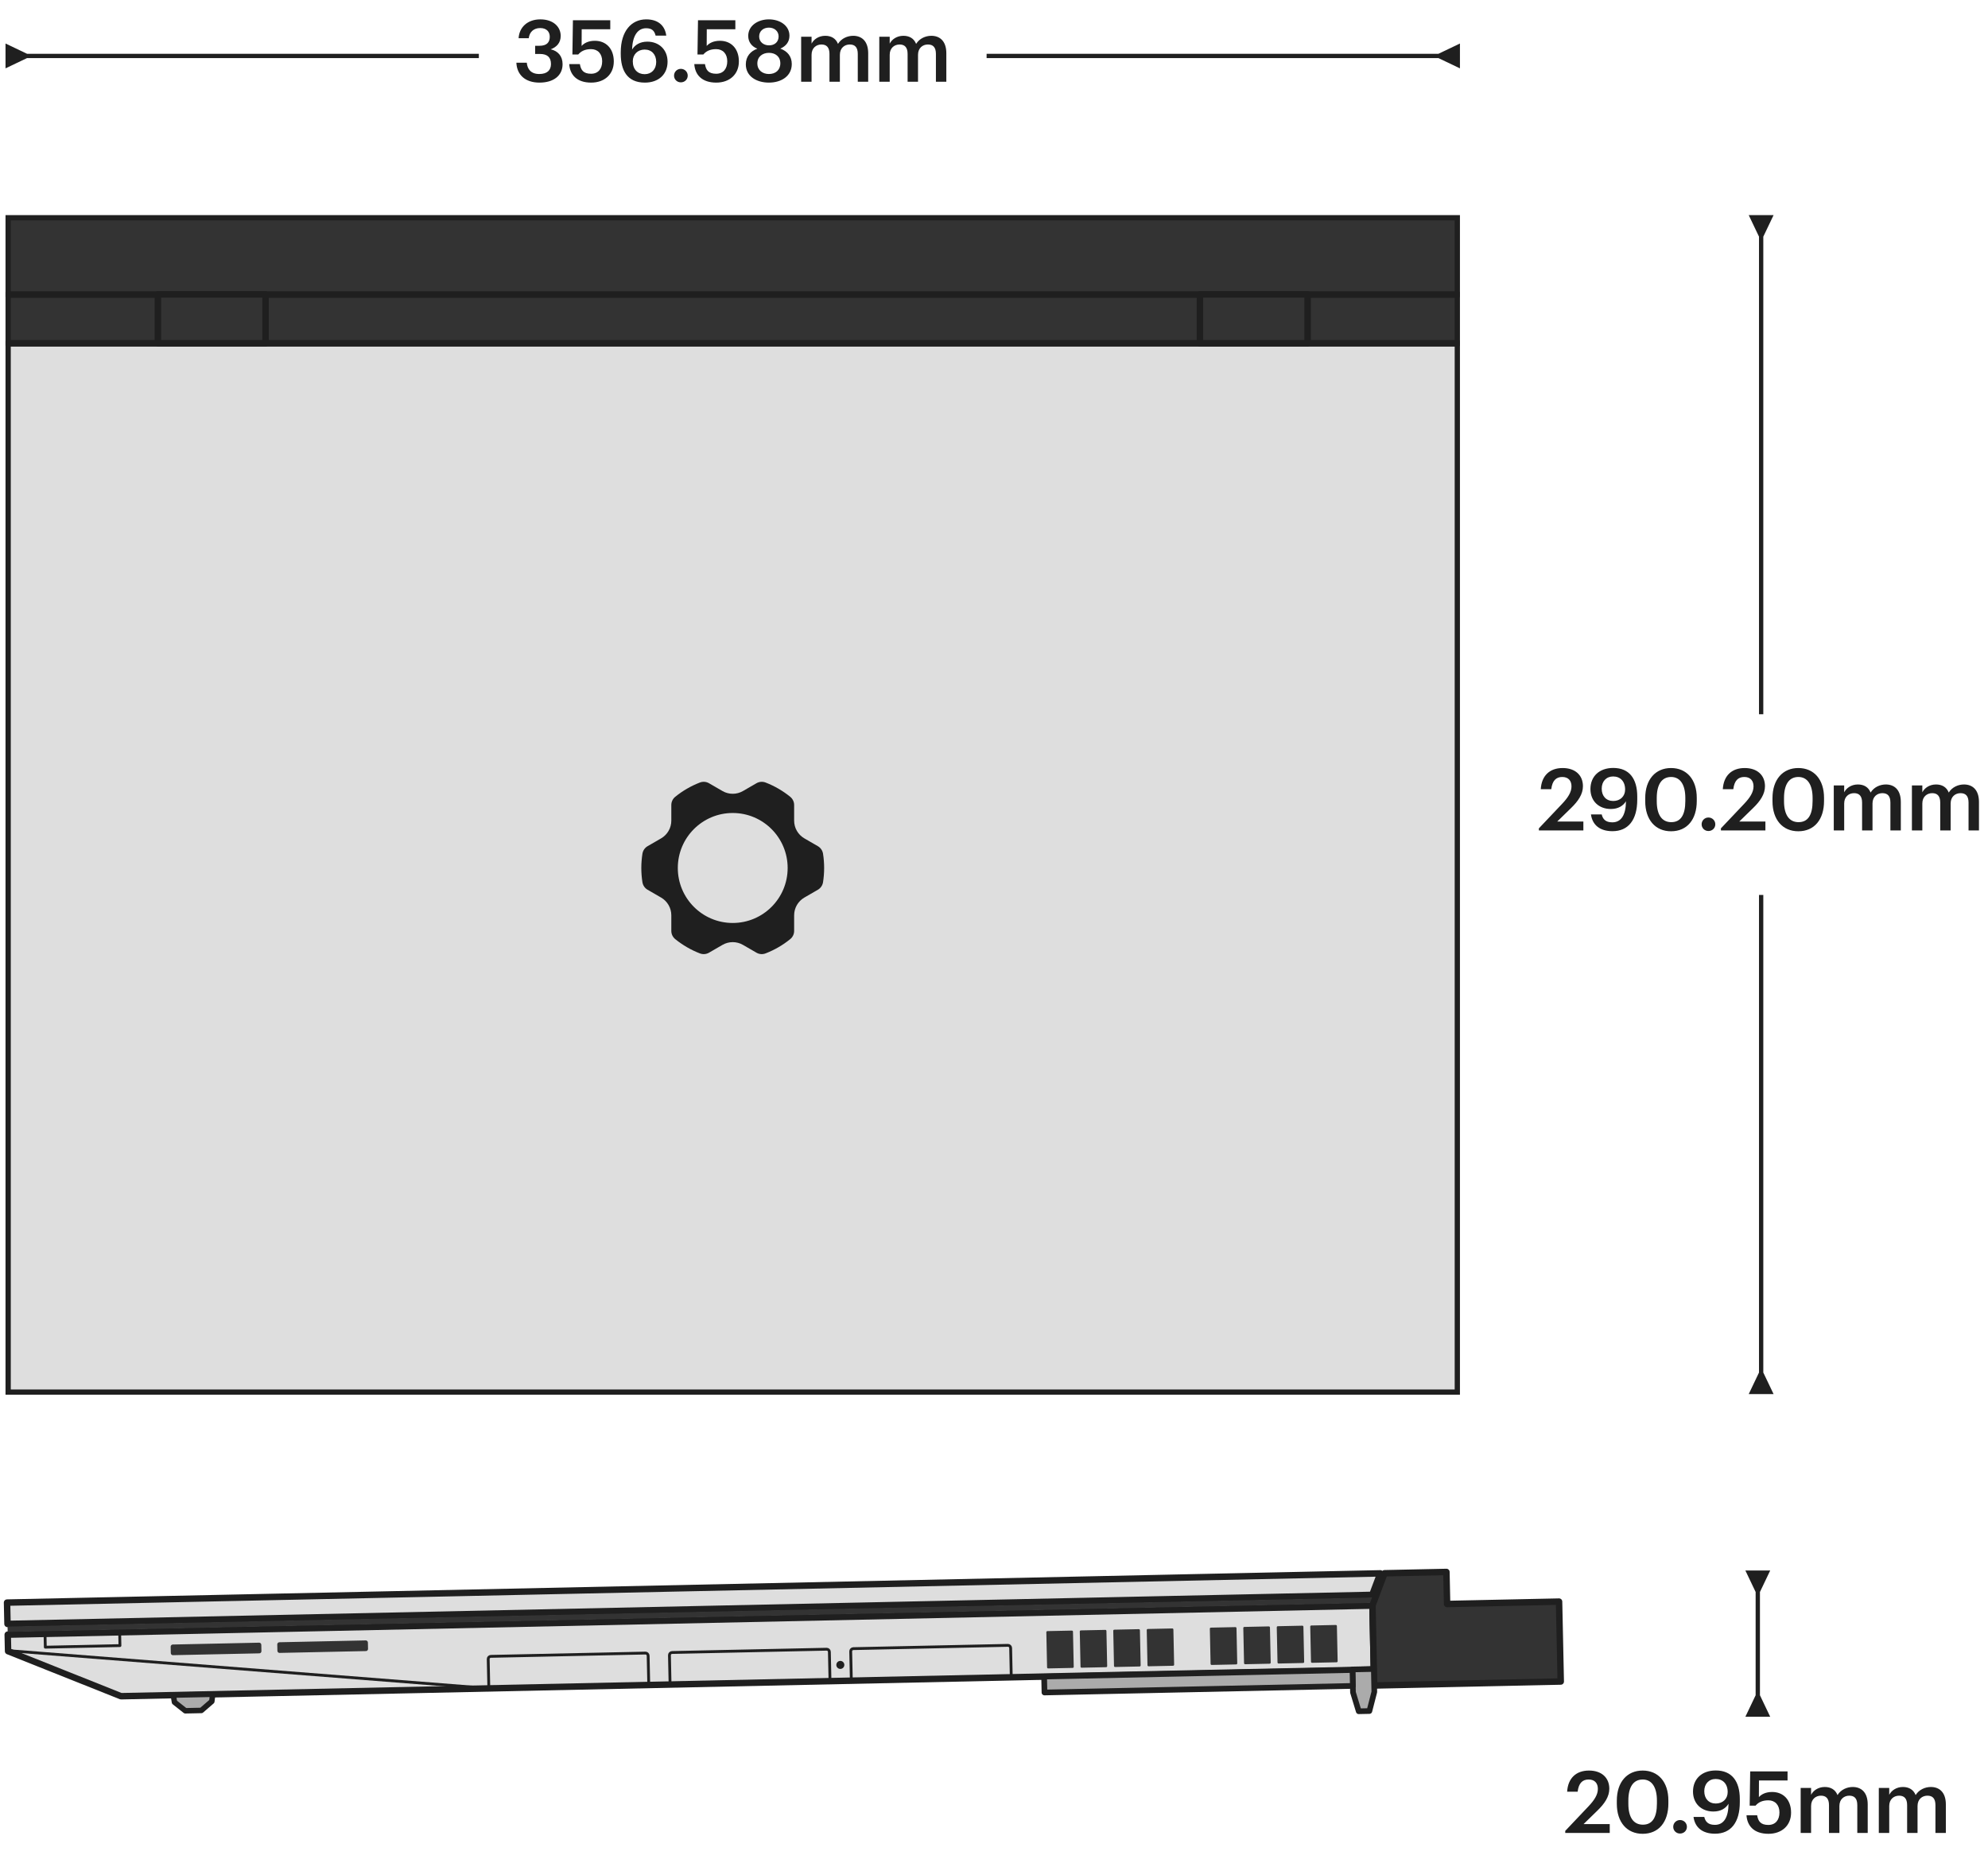
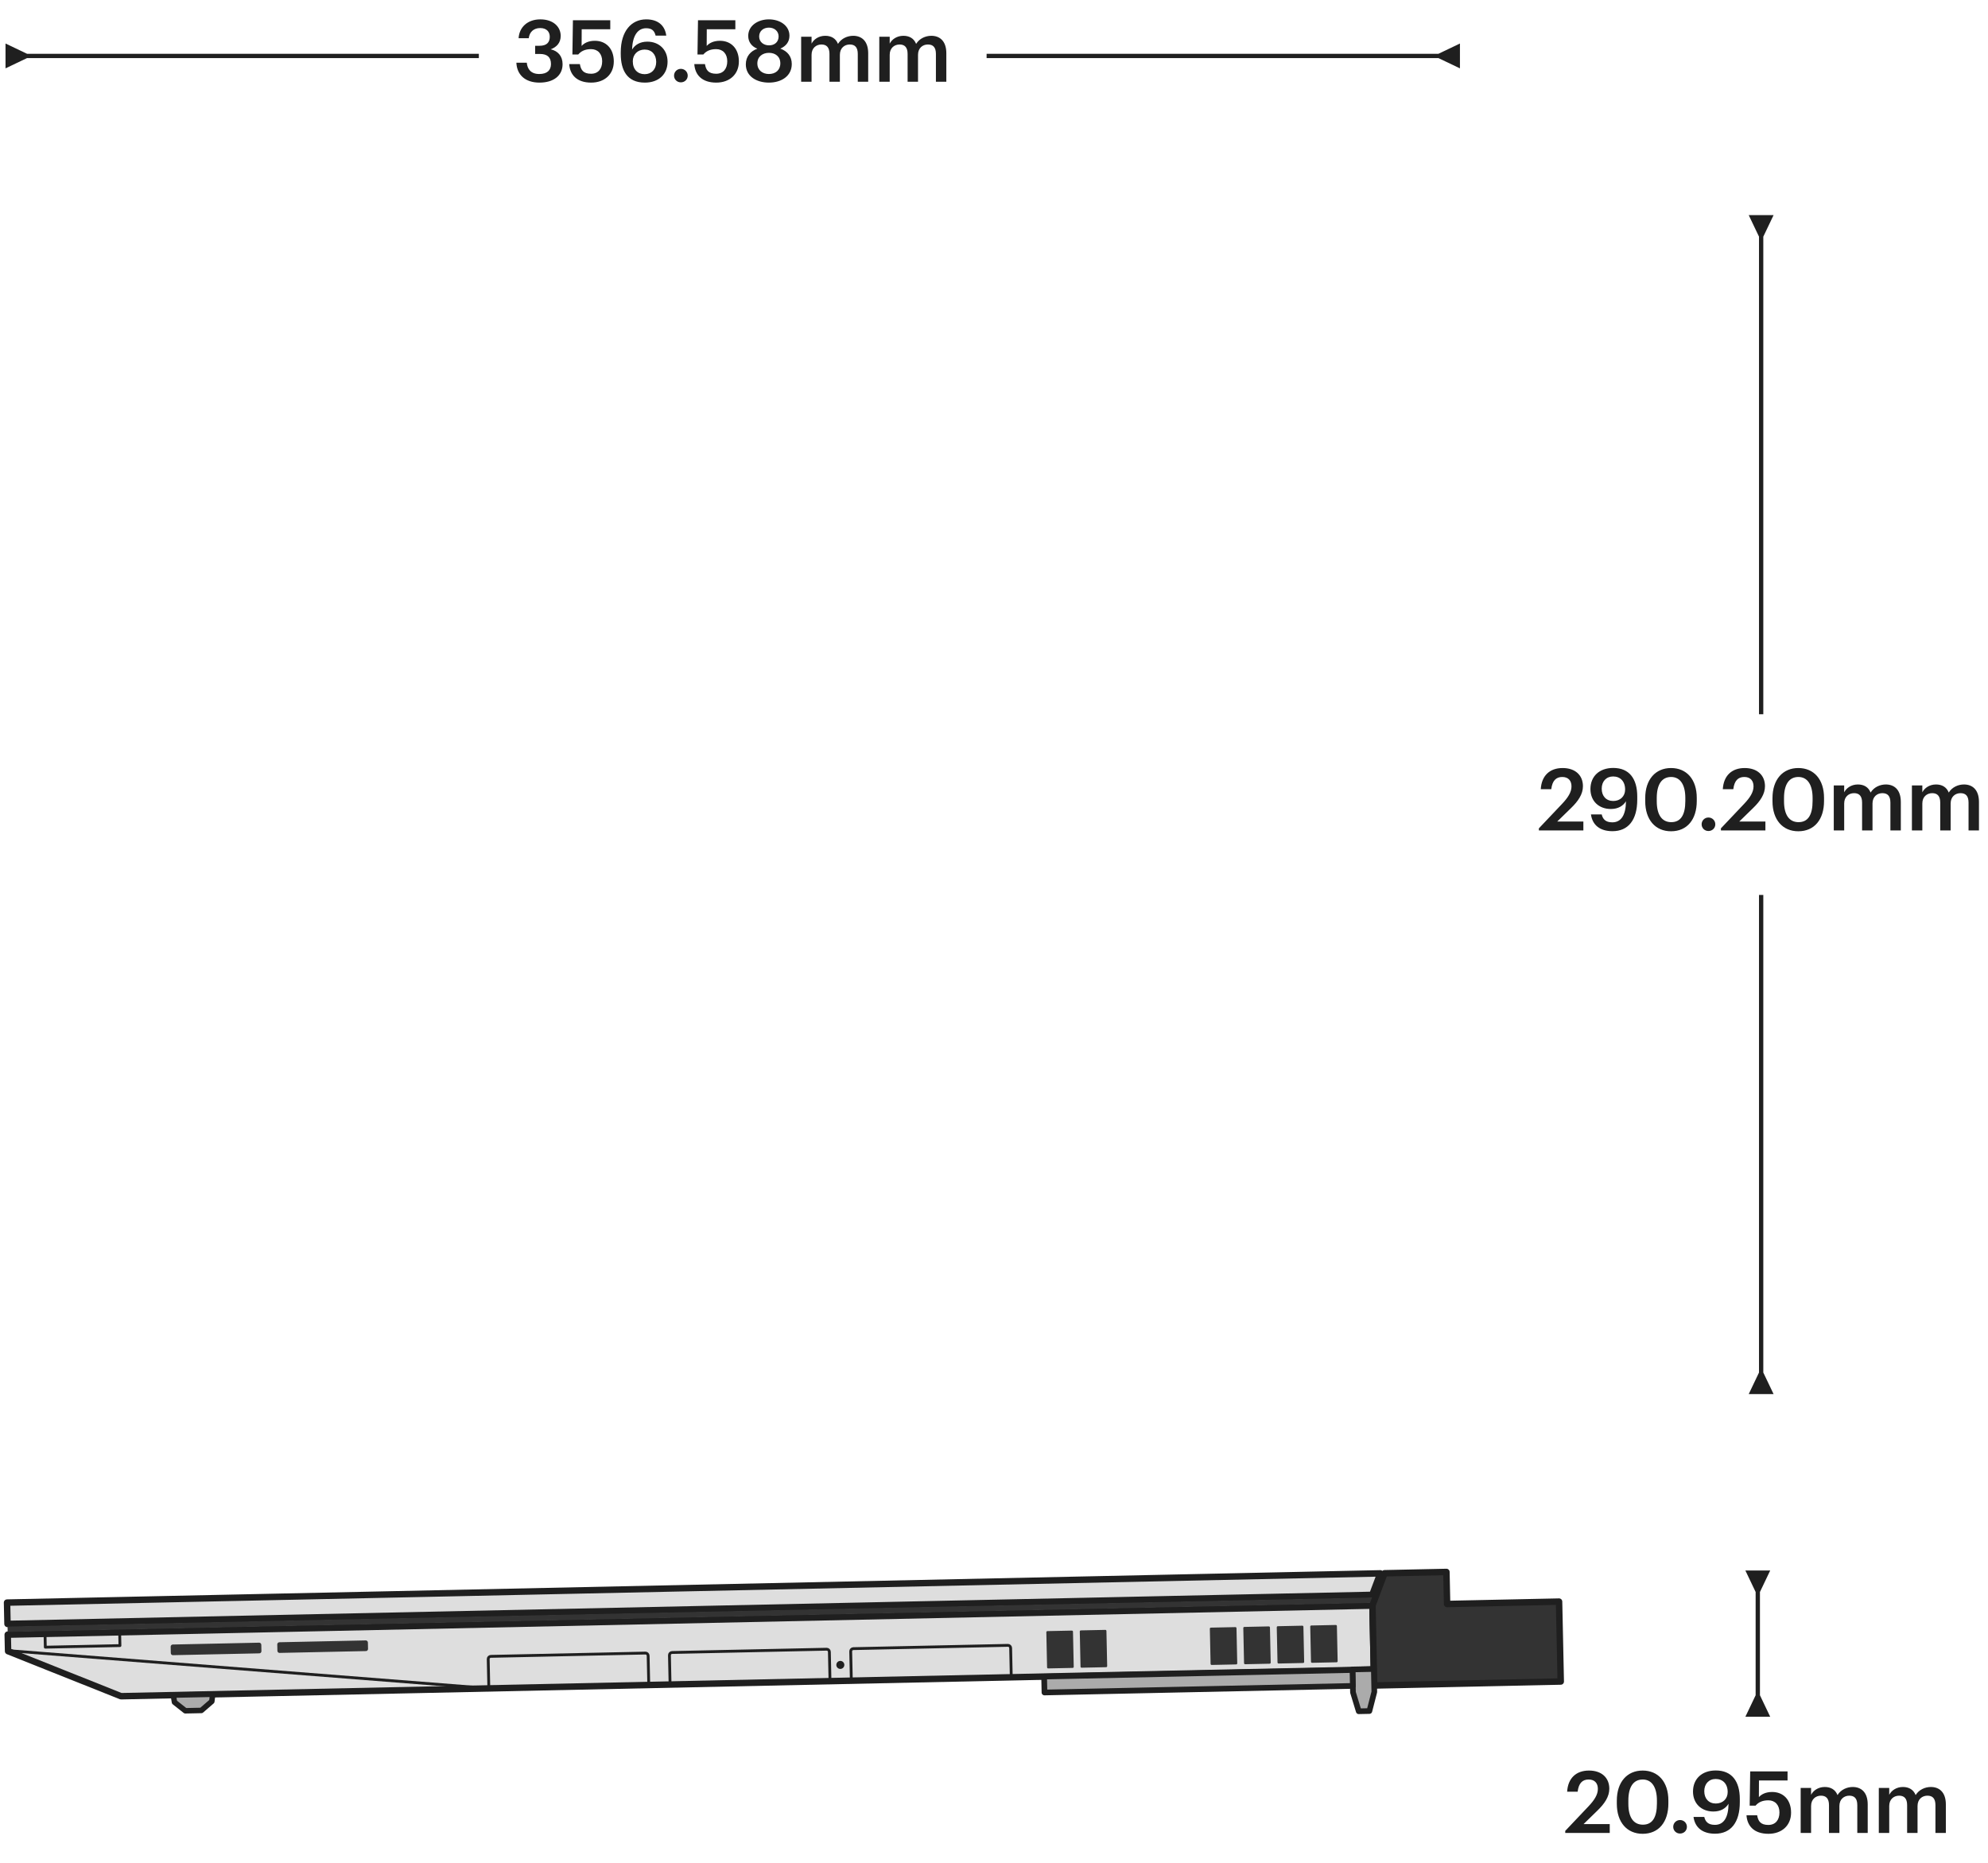
<svg xmlns="http://www.w3.org/2000/svg" width="462" height="433" viewBox="0 0 462 433" fill="none">
  <g clip-path="url(#clip0_1565_7562)">
    <path d="M338.812 79.776H1.755V323.685H338.812V79.776Z" fill="#DEDEDE" stroke="#1F1F1F" stroke-width="1.5" stroke-linejoin="round" />
    <path d="M190.073 206.787L186.932 208.604C185.46 209.455 184.554 211.029 184.554 212.73V216.362C184.554 217.105 184.214 217.802 183.638 218.269C181.933 219.653 180.004 220.777 177.919 221.581C177.226 221.848 176.45 221.795 175.804 221.421L172.66 219.603C171.188 218.753 169.376 218.753 167.904 219.603L164.76 221.421C164.117 221.795 163.341 221.848 162.645 221.581C160.559 220.777 158.634 219.653 156.926 218.269C156.349 217.802 156.01 217.102 156.01 216.362V212.73C156.01 211.029 155.104 209.455 153.632 208.604L150.491 206.787C149.848 206.416 149.412 205.769 149.295 205.036C149.125 203.958 149.039 202.854 149.039 201.727C149.039 200.603 149.129 199.496 149.295 198.419C149.412 197.685 149.848 197.041 150.491 196.668L153.632 194.85C155.104 194 156.01 192.426 156.01 190.725V187.093C156.01 186.349 156.349 185.649 156.926 185.182C158.634 183.798 160.559 182.674 162.645 181.87C163.337 181.603 164.113 181.657 164.76 182.03L167.904 183.848C169.376 184.698 171.188 184.698 172.66 183.848L175.804 182.03C176.45 181.66 177.226 181.603 177.919 181.87C180.004 182.674 181.929 183.798 183.638 185.182C184.214 185.649 184.554 186.349 184.554 187.093V190.725C184.554 192.426 185.46 194 186.932 194.85L190.073 196.668C190.716 197.038 191.152 197.685 191.269 198.419C191.438 199.496 191.525 200.6 191.525 201.727C191.525 202.851 191.438 203.958 191.269 205.036C191.155 205.769 190.716 206.413 190.073 206.787ZM170.282 188.95C163.234 188.95 157.519 194.67 157.519 201.731C157.519 208.788 163.231 214.511 170.282 214.511C177.33 214.511 183.045 208.791 183.045 201.731C183.045 194.673 177.333 188.95 170.282 188.95Z" fill="#1F1F1F" />
    <path d="M338.812 68.43H1.755V79.776H338.812V68.43Z" fill="#333333" stroke="#1F1F1F" stroke-width="1.5" stroke-linejoin="round" />
    <path d="M338.812 50.467H1.755V68.43H338.812V50.467Z" fill="#333333" stroke="#1F1F1F" stroke-width="1.5" stroke-linejoin="round" />
    <path d="M61.708 68.43H36.688V79.776H61.708V68.43Z" fill="#333333" stroke="#1F1F1F" stroke-width="1.5" stroke-linejoin="round" />
-     <path d="M303.88 68.43H278.86V79.776H303.88V68.43Z" fill="#333333" stroke="#1F1F1F" stroke-width="1.5" stroke-linejoin="round" />
  </g>
  <path d="M319.27 388.024L318.953 373.16L1.796 379.912L1.878 383.758L28.122 394.223L319.27 388.024Z" fill="#DEDEDE" stroke="#1F1F1F" stroke-width="1.5" stroke-linejoin="round" />
  <path d="M1.875 383.627L113.614 392.403" stroke="#1F1F1F" stroke-width="0.659" stroke-linejoin="round" />
  <path d="M27.875 382.457L27.809 379.359L10.463 379.728L10.529 382.827L27.875 382.457Z" stroke="#1F1F1F" stroke-width="0.659" stroke-linejoin="round" />
  <path d="M60.219 381.782L40.145 382.209C39.873 382.215 39.656 382.441 39.662 382.714L39.694 384.204C39.7 384.477 39.925 384.693 40.198 384.687L60.272 384.26C60.545 384.254 60.761 384.028 60.755 383.755L60.724 382.265C60.718 381.992 60.492 381.776 60.219 381.782Z" fill="#333333" />
  <path d="M84.992 381.254L64.918 381.682C64.645 381.688 64.429 381.913 64.435 382.186L64.466 383.676C64.472 383.949 64.698 384.166 64.971 384.16L85.045 383.732C85.317 383.727 85.534 383.501 85.528 383.228L85.496 381.738C85.49 381.465 85.265 381.249 84.992 381.254Z" fill="#333333" />
  <path d="M256.874 378.806L251.179 378.927C251.041 378.93 250.932 379.044 250.935 379.182L251.109 387.355C251.112 387.492 251.226 387.601 251.364 387.598L257.058 387.477C257.196 387.474 257.305 387.36 257.302 387.223L257.128 379.05C257.125 378.912 257.011 378.803 256.874 378.806Z" fill="#333333" />
-   <path d="M264.653 378.64L258.959 378.762C258.821 378.765 258.712 378.878 258.715 379.016L258.889 387.189C258.892 387.327 259.006 387.436 259.143 387.433L264.838 387.312C264.976 387.309 265.085 387.195 265.082 387.057L264.908 378.884C264.905 378.747 264.791 378.637 264.653 378.64Z" fill="#333333" />
  <path d="M249.1 378.972L243.405 379.093C243.268 379.096 243.159 379.21 243.162 379.347L243.336 387.52C243.338 387.658 243.452 387.767 243.59 387.764L249.285 387.643C249.422 387.64 249.532 387.526 249.529 387.388L249.355 379.215C249.352 379.078 249.238 378.969 249.1 378.972Z" fill="#333333" />
-   <path d="M272.435 378.475L266.74 378.596C266.602 378.599 266.493 378.713 266.496 378.85L266.67 387.023C266.673 387.161 266.787 387.27 266.924 387.267L272.619 387.146C272.757 387.143 272.866 387.029 272.863 386.891L272.689 378.719C272.686 378.581 272.572 378.472 272.435 378.475Z" fill="#333333" />
  <path d="M294.876 377.997L289.181 378.118C289.043 378.121 288.934 378.235 288.937 378.373L289.111 386.545C289.114 386.683 289.228 386.792 289.366 386.789L295.06 386.668C295.198 386.665 295.307 386.551 295.304 386.414L295.13 378.241C295.127 378.103 295.013 377.994 294.876 377.997Z" fill="#333333" />
  <path d="M302.652 377.831L296.957 377.953C296.819 377.956 296.71 378.069 296.713 378.207L296.887 386.38C296.89 386.518 297.004 386.627 297.142 386.624L302.836 386.503C302.974 386.5 303.083 386.386 303.08 386.248L302.906 378.075C302.903 377.938 302.789 377.828 302.652 377.831Z" fill="#333333" />
  <path d="M287.098 378.163L281.403 378.284C281.266 378.287 281.157 378.401 281.16 378.538L281.334 386.711C281.337 386.849 281.45 386.958 281.588 386.955L287.283 386.834C287.42 386.831 287.53 386.717 287.527 386.579L287.353 378.406C287.35 378.269 287.236 378.16 287.098 378.163Z" fill="#333333" />
  <path d="M310.433 377.666L304.738 377.787C304.601 377.79 304.491 377.904 304.494 378.041L304.668 386.214C304.671 386.352 304.785 386.461 304.923 386.458L310.618 386.337C310.755 386.334 310.864 386.22 310.861 386.082L310.687 377.91C310.684 377.772 310.571 377.663 310.433 377.666Z" fill="#333333" />
  <path d="M114.065 384.96L149.991 384.195C150.331 384.188 150.617 384.461 150.624 384.802L150.769 391.616L113.602 392.407L113.457 385.594C113.45 385.253 113.724 384.967 114.065 384.96Z" stroke="#1F1F1F" stroke-width="0.659" stroke-linejoin="round" />
  <path d="M156.184 384.063L192.109 383.298C192.45 383.291 192.736 383.565 192.743 383.906L192.888 390.719L155.721 391.51L155.576 384.697C155.569 384.356 155.843 384.07 156.184 384.063Z" stroke="#1F1F1F" stroke-width="0.659" stroke-linejoin="round" />
  <path d="M195.308 387.878C195.822 387.867 196.23 387.441 196.219 386.927C196.208 386.413 195.782 386.005 195.268 386.016C194.754 386.027 194.346 386.453 194.357 386.967C194.368 387.481 194.794 387.889 195.308 387.878Z" fill="#1F1F1F" />
  <path d="M198.308 383.166L234.234 382.401C234.575 382.394 234.86 382.668 234.868 383.009L235.013 389.822L197.846 390.614L197.7 383.8C197.693 383.459 197.967 383.173 198.308 383.166Z" stroke="#1F1F1F" stroke-width="0.659" stroke-linejoin="round" />
  <path d="M318.9 370.669L1.743 377.421L1.638 372.465L320.774 365.67L318.9 370.669Z" fill="#DEDEDE" stroke="#1F1F1F" stroke-width="1.5" stroke-linejoin="round" />
  <path d="M318.791 371.292L1.879 378.039C1.811 378.041 1.758 378.097 1.759 378.164L1.78 379.156C1.782 379.224 1.838 379.277 1.905 379.276L318.817 372.529C318.885 372.527 318.938 372.471 318.937 372.404L318.916 371.412C318.914 371.344 318.859 371.29 318.791 371.292Z" fill="#333333" />
  <path d="M362.314 372.237L362.709 390.807L319.349 391.73L318.958 373.361C318.954 373.204 318.982 373.046 319.035 372.9L321.758 365.649L336.137 365.343L336.296 372.791L362.314 372.237Z" fill="#333333" stroke="#1F1F1F" stroke-width="1.5" stroke-linejoin="round" />
  <path d="M40.272 393.964L40.552 395.615L43.074 397.608L46.793 397.529L49.223 395.431L49.437 393.769L40.272 393.964Z" fill="#ABABAB" stroke="#1F1F1F" stroke-width="1.272" stroke-linejoin="round" />
  <path d="M314.312 388L314.388 391.553L314.426 393.327L315.761 397.721L318.239 397.668L319.382 393.221L319.344 391.448L319.269 387.894L314.312 388Z" fill="#ABABAB" stroke="#1F1F1F" stroke-width="1.314" stroke-linejoin="round" />
  <path d="M314.314 388.13L242.65 389.655L242.729 393.357L314.392 391.831L314.314 388.13Z" fill="#ABABAB" stroke="#1F1F1F" stroke-width="1.323" stroke-linejoin="round" />
-   <path d="M409.782 55L412.169 50H406.395L408.782 55H409.782ZM409.282 54.5H408.782V166H409.282H409.782V54.5H409.282Z" fill="#1F1F1F" />
+   <path d="M409.782 55L412.169 50H406.395L408.782 55H409.782ZM409.282 54.5H408.782V166H409.282H409.782V54.5Z" fill="#1F1F1F" />
  <path d="M357.626 193V192.52L363.026 186.82C364.386 185.38 365.206 184.12 365.206 182.76C365.206 181.42 364.446 180.58 363.066 180.58C361.646 180.58 360.746 181.4 360.506 183.42H358.066C358.246 180.3 360.126 178.5 363.146 178.5C366.106 178.5 367.866 180.2 367.866 182.72C367.866 184.58 366.766 186.2 365.066 187.84L361.886 190.94H367.966V193H357.626ZM374.728 193.18C371.808 193.18 370.068 191.74 369.728 189.28H372.228C372.488 190.4 373.148 191.12 374.688 191.12C376.728 191.12 377.828 189.48 377.868 186.22C377.208 187.3 376.048 188.02 374.348 188.02C371.588 188.02 369.608 186.2 369.608 183.38C369.608 180.46 371.648 178.48 374.908 178.48C378.648 178.48 380.488 181 380.488 185.12V185.86C380.488 190.56 378.408 193.18 374.728 193.18ZM374.908 186.16C376.528 186.16 377.668 185.08 377.668 183.5C377.668 181.58 376.528 180.46 374.888 180.46C373.288 180.46 372.228 181.6 372.228 183.3C372.228 185.02 373.268 186.16 374.908 186.16ZM388.4 191.08C390.6 191.08 391.66 189.4 391.66 186.16V185.46C391.66 182.42 390.5 180.58 388.36 180.58C386.2 180.58 385.02 182.3 385.02 185.48V186.2C385.02 189.44 386.26 191.08 388.4 191.08ZM388.34 193.2C384.7 193.2 382.34 190.52 382.34 186.22V185.5C382.34 181.16 384.74 178.5 388.34 178.5C391.96 178.5 394.32 181.14 394.32 185.44V186.16C394.32 190.46 392.08 193.2 388.34 193.2ZM397.028 193.14C396.148 193.14 395.448 192.46 395.448 191.58C395.448 190.7 396.148 190 397.028 190C397.928 190 398.628 190.7 398.628 191.58C398.628 192.46 397.928 193.14 397.028 193.14ZM399.931 193V192.52L405.331 186.82C406.691 185.38 407.511 184.12 407.511 182.76C407.511 181.42 406.751 180.58 405.371 180.58C403.951 180.58 403.051 181.4 402.811 183.42H400.371C400.551 180.3 402.431 178.5 405.451 178.5C408.411 178.5 410.171 180.2 410.171 182.72C410.171 184.58 409.071 186.2 407.371 187.84L404.191 190.94H410.271V193H399.931ZM417.976 191.08C420.176 191.08 421.236 189.4 421.236 186.16V185.46C421.236 182.42 420.076 180.58 417.936 180.58C415.776 180.58 414.596 182.3 414.596 185.48V186.2C414.596 189.44 415.836 191.08 417.976 191.08ZM417.916 193.2C414.276 193.2 411.916 190.52 411.916 186.22V185.5C411.916 181.16 414.316 178.5 417.916 178.5C421.536 178.5 423.896 181.14 423.896 185.44V186.16C423.896 190.46 421.656 193.2 417.916 193.2ZM426.159 193V182.54H428.579V184.14C429.079 183.16 430.219 182.32 431.759 182.32C433.119 182.32 434.199 182.9 434.719 184.2C435.519 182.9 436.959 182.32 438.259 182.32C440.179 182.32 441.739 183.5 441.739 186.38V193H439.319V186.54C439.319 185 438.659 184.34 437.459 184.34C436.259 184.34 435.159 185.14 435.159 186.74V193H432.739V186.54C432.739 185 432.059 184.34 430.879 184.34C429.679 184.34 428.579 185.14 428.579 186.74V193H426.159ZM444.319 193V182.54H446.739V184.14C447.239 183.16 448.379 182.32 449.919 182.32C451.279 182.32 452.359 182.9 452.879 184.2C453.679 182.9 455.119 182.32 456.419 182.32C458.339 182.32 459.899 183.5 459.899 186.38V193H457.479V186.54C457.479 185 456.819 184.34 455.619 184.34C454.419 184.34 453.319 185.14 453.319 186.74V193H450.899V186.54C450.899 185 450.219 184.34 449.039 184.34C447.839 184.34 446.739 185.14 446.739 186.74V193H444.319Z" fill="#1F1F1F" />
  <path d="M408.782 319L406.395 324H412.169L409.782 319H408.782ZM409.282 208H408.782V319.5H409.282H409.782V208H409.282Z" fill="#1F1F1F" />
  <path d="M409 370L411.387 365H405.613L408 370H409ZM408 394L405.613 399H411.387L409 394H408ZM408.5 369.5H408V394.5H408.5H409V369.5H408.5Z" fill="#1F1F1F" />
  <path d="M363.755 426V425.52L369.155 419.82C370.515 418.38 371.335 417.12 371.335 415.76C371.335 414.42 370.575 413.58 369.195 413.58C367.775 413.58 366.875 414.4 366.635 416.42H364.195C364.375 413.3 366.255 411.5 369.275 411.5C372.235 411.5 373.995 413.2 373.995 415.72C373.995 417.58 372.895 419.2 371.195 420.84L368.015 423.94H374.095V426H363.755ZM381.8 424.08C384 424.08 385.06 422.4 385.06 419.16V418.46C385.06 415.42 383.9 413.58 381.76 413.58C379.6 413.58 378.42 415.3 378.42 418.48V419.2C378.42 422.44 379.66 424.08 381.8 424.08ZM381.74 426.2C378.1 426.2 375.74 423.52 375.74 419.22V418.5C375.74 414.16 378.14 411.5 381.74 411.5C385.36 411.5 387.72 414.14 387.72 418.44V419.16C387.72 423.46 385.48 426.2 381.74 426.2ZM390.428 426.14C389.548 426.14 388.848 425.46 388.848 424.58C388.848 423.7 389.548 423 390.428 423C391.328 423 392.028 423.7 392.028 424.58C392.028 425.46 391.328 426.14 390.428 426.14ZM398.563 426.18C395.643 426.18 393.903 424.74 393.563 422.28H396.063C396.323 423.4 396.983 424.12 398.523 424.12C400.563 424.12 401.663 422.48 401.703 419.22C401.043 420.3 399.883 421.02 398.183 421.02C395.423 421.02 393.443 419.2 393.443 416.38C393.443 413.46 395.483 411.48 398.743 411.48C402.483 411.48 404.323 414 404.323 418.12V418.86C404.323 423.56 402.243 426.18 398.563 426.18ZM398.743 419.16C400.363 419.16 401.503 418.08 401.503 416.5C401.503 414.58 400.363 413.46 398.723 413.46C397.123 413.46 396.063 414.6 396.063 416.3C396.063 418.02 397.103 419.16 398.743 419.16ZM410.975 426.2C407.615 426.2 406.035 424.36 405.875 421.9H408.355C408.575 423.22 409.115 424.14 410.955 424.14C412.595 424.14 413.535 423 413.535 421.24C413.535 419.52 412.535 418.42 410.955 418.42C409.495 418.42 408.615 418.92 407.975 419.66H406.615L406.735 411.7H415.415V413.8H408.775L408.755 417.68C409.315 417.04 410.315 416.48 411.835 416.48C414.415 416.48 416.235 418.28 416.235 421.28C416.235 424.3 414.055 426.2 410.975 426.2ZM418.466 426V415.54H420.886V417.14C421.386 416.16 422.526 415.32 424.066 415.32C425.426 415.32 426.506 415.9 427.026 417.2C427.826 415.9 429.266 415.32 430.566 415.32C432.486 415.32 434.046 416.5 434.046 419.38V426H431.626V419.54C431.626 418 430.966 417.34 429.766 417.34C428.566 417.34 427.466 418.14 427.466 419.74V426H425.046V419.54C425.046 418 424.366 417.34 423.186 417.34C421.986 417.34 420.886 418.14 420.886 419.74V426H418.466ZM436.625 426V415.54H439.045V417.14C439.545 416.16 440.685 415.32 442.225 415.32C443.585 415.32 444.665 415.9 445.185 417.2C445.985 415.9 447.425 415.32 448.725 415.32C450.645 415.32 452.205 416.5 452.205 419.38V426H449.785V419.54C449.785 418 449.125 417.34 447.925 417.34C446.725 417.34 445.625 418.14 445.625 419.74V426H443.205V419.54C443.205 418 442.525 417.34 441.345 417.34C440.145 417.34 439.045 418.14 439.045 419.74V426H436.625Z" fill="#1F1F1F" />
  <path d="M6.282 12.5L1.282 10.113V15.887L6.282 13.5V12.5ZM5.782 13V13.5H111.282V13V12.5H5.782V13Z" fill="#1F1F1F" />
  <path d="M125.382 19.2C121.982 19.2 120.122 17.32 120.002 14.58H122.422C122.562 16.08 123.402 17.2 125.322 17.2C127.182 17.2 128.042 16.3 128.042 14.88C128.042 13.32 127.202 12.54 125.462 12.54H124.362V10.64H125.382C127.022 10.64 127.762 9.88 127.762 8.54C127.762 7.38 127.022 6.52 125.542 6.52C124.022 6.52 123.042 7.44 122.882 8.88H120.522C120.662 6.4 122.522 4.5 125.582 4.5C128.562 4.5 130.302 6.22 130.302 8.34C130.302 9.96 129.362 10.94 127.982 11.46C129.642 11.84 130.742 13.02 130.742 14.92C130.742 17.56 128.662 19.2 125.382 19.2ZM137.383 19.2C134.023 19.2 132.443 17.36 132.283 14.9H134.763C134.983 16.22 135.523 17.14 137.363 17.14C139.003 17.14 139.943 16 139.943 14.24C139.943 12.52 138.943 11.42 137.363 11.42C135.903 11.42 135.023 11.92 134.383 12.66H133.023L133.143 4.7H141.823V6.8H135.183L135.163 10.68C135.723 10.04 136.723 9.48 138.243 9.48C140.823 9.48 142.643 11.28 142.643 14.28C142.643 17.3 140.463 19.2 137.383 19.2ZM149.858 19.2C145.698 19.2 144.258 16.28 144.258 12.5V12.16C144.258 7.2 146.758 4.5 150.178 4.5C152.778 4.5 154.498 5.78 154.838 8.28H152.358C152.098 7.2 151.538 6.56 150.158 6.56C148.238 6.56 146.978 8.26 146.898 11.52C147.558 10.42 148.738 9.68 150.438 9.68C153.178 9.68 155.138 11.56 155.138 14.34C155.138 17.24 153.098 19.2 149.858 19.2ZM149.818 17.24C151.418 17.24 152.498 16.1 152.498 14.4C152.498 12.68 151.458 11.52 149.818 11.52C148.198 11.52 147.058 12.66 147.058 14.24C147.058 16.14 148.198 17.24 149.818 17.24ZM158.223 19.14C157.343 19.14 156.643 18.46 156.643 17.58C156.643 16.7 157.343 16 158.223 16C159.123 16 159.823 16.7 159.823 17.58C159.823 18.46 159.123 19.14 158.223 19.14ZM166.451 19.2C163.091 19.2 161.511 17.36 161.351 14.9H163.831C164.051 16.22 164.591 17.14 166.431 17.14C168.071 17.14 169.011 16 169.011 14.24C169.011 12.52 168.011 11.42 166.431 11.42C164.971 11.42 164.091 11.92 163.451 12.66H162.091L162.211 4.7H170.891V6.8H164.251L164.231 10.68C164.791 10.04 165.791 9.48 167.311 9.48C169.891 9.48 171.711 11.28 171.711 14.28C171.711 17.3 169.531 19.2 166.451 19.2ZM178.684 19.2C175.844 19.2 173.324 17.76 173.324 14.96C173.324 13.14 174.404 11.88 176.004 11.32C174.684 10.8 173.884 9.76 173.884 8.34C173.884 5.92 176.204 4.5 178.684 4.5C181.244 4.5 183.464 5.94 183.464 8.3C183.464 9.76 182.624 10.74 181.344 11.3C183.024 11.9 184.004 13.14 184.004 14.88C184.004 17.7 181.564 19.2 178.684 19.2ZM178.684 17.2C180.204 17.2 181.344 16.32 181.344 14.72C181.344 13.14 180.184 12.28 178.704 12.28C177.244 12.28 176.004 13.14 176.004 14.74C176.004 16.34 177.244 17.2 178.684 17.2ZM178.724 10.54C180.024 10.54 180.944 9.76 180.944 8.46C180.944 7.24 179.964 6.42 178.684 6.42C177.424 6.42 176.424 7.2 176.424 8.48C176.424 9.78 177.484 10.54 178.724 10.54ZM186.183 19V8.54H188.603V10.14C189.103 9.16 190.243 8.32 191.783 8.32C193.143 8.32 194.223 8.9 194.743 10.2C195.543 8.9 196.983 8.32 198.283 8.32C200.203 8.32 201.763 9.5 201.763 12.38V19H199.343V12.54C199.343 11 198.683 10.34 197.483 10.34C196.283 10.34 195.183 11.14 195.183 12.74V19H192.763V12.54C192.763 11 192.083 10.34 190.903 10.34C189.703 10.34 188.603 11.14 188.603 12.74V19H186.183ZM204.342 19V8.54H206.762V10.14C207.262 9.16 208.402 8.32 209.942 8.32C211.302 8.32 212.382 8.9 212.902 10.2C213.702 8.9 215.142 8.32 216.442 8.32C218.362 8.32 219.922 9.5 219.922 12.38V19H217.502V12.54C217.502 11 216.842 10.34 215.642 10.34C214.442 10.34 213.342 11.14 213.342 12.74V19H210.922V12.54C210.922 11 210.242 10.34 209.062 10.34C207.862 10.34 206.762 11.14 206.762 12.74V19H204.342Z" fill="#1F1F1F" />
  <path d="M334.282 13.5L339.282 15.887V10.113L334.282 12.5V13.5ZM229.282 13V13.5H334.782V13V12.5H229.282V13Z" fill="#1F1F1F" />
  <defs>
    <clipPath id="clip0_1565_7562">
-       <rect width="338" height="274.156" fill="white" transform="translate(1.282 50)" />
-     </clipPath>
+       </clipPath>
  </defs>
</svg>